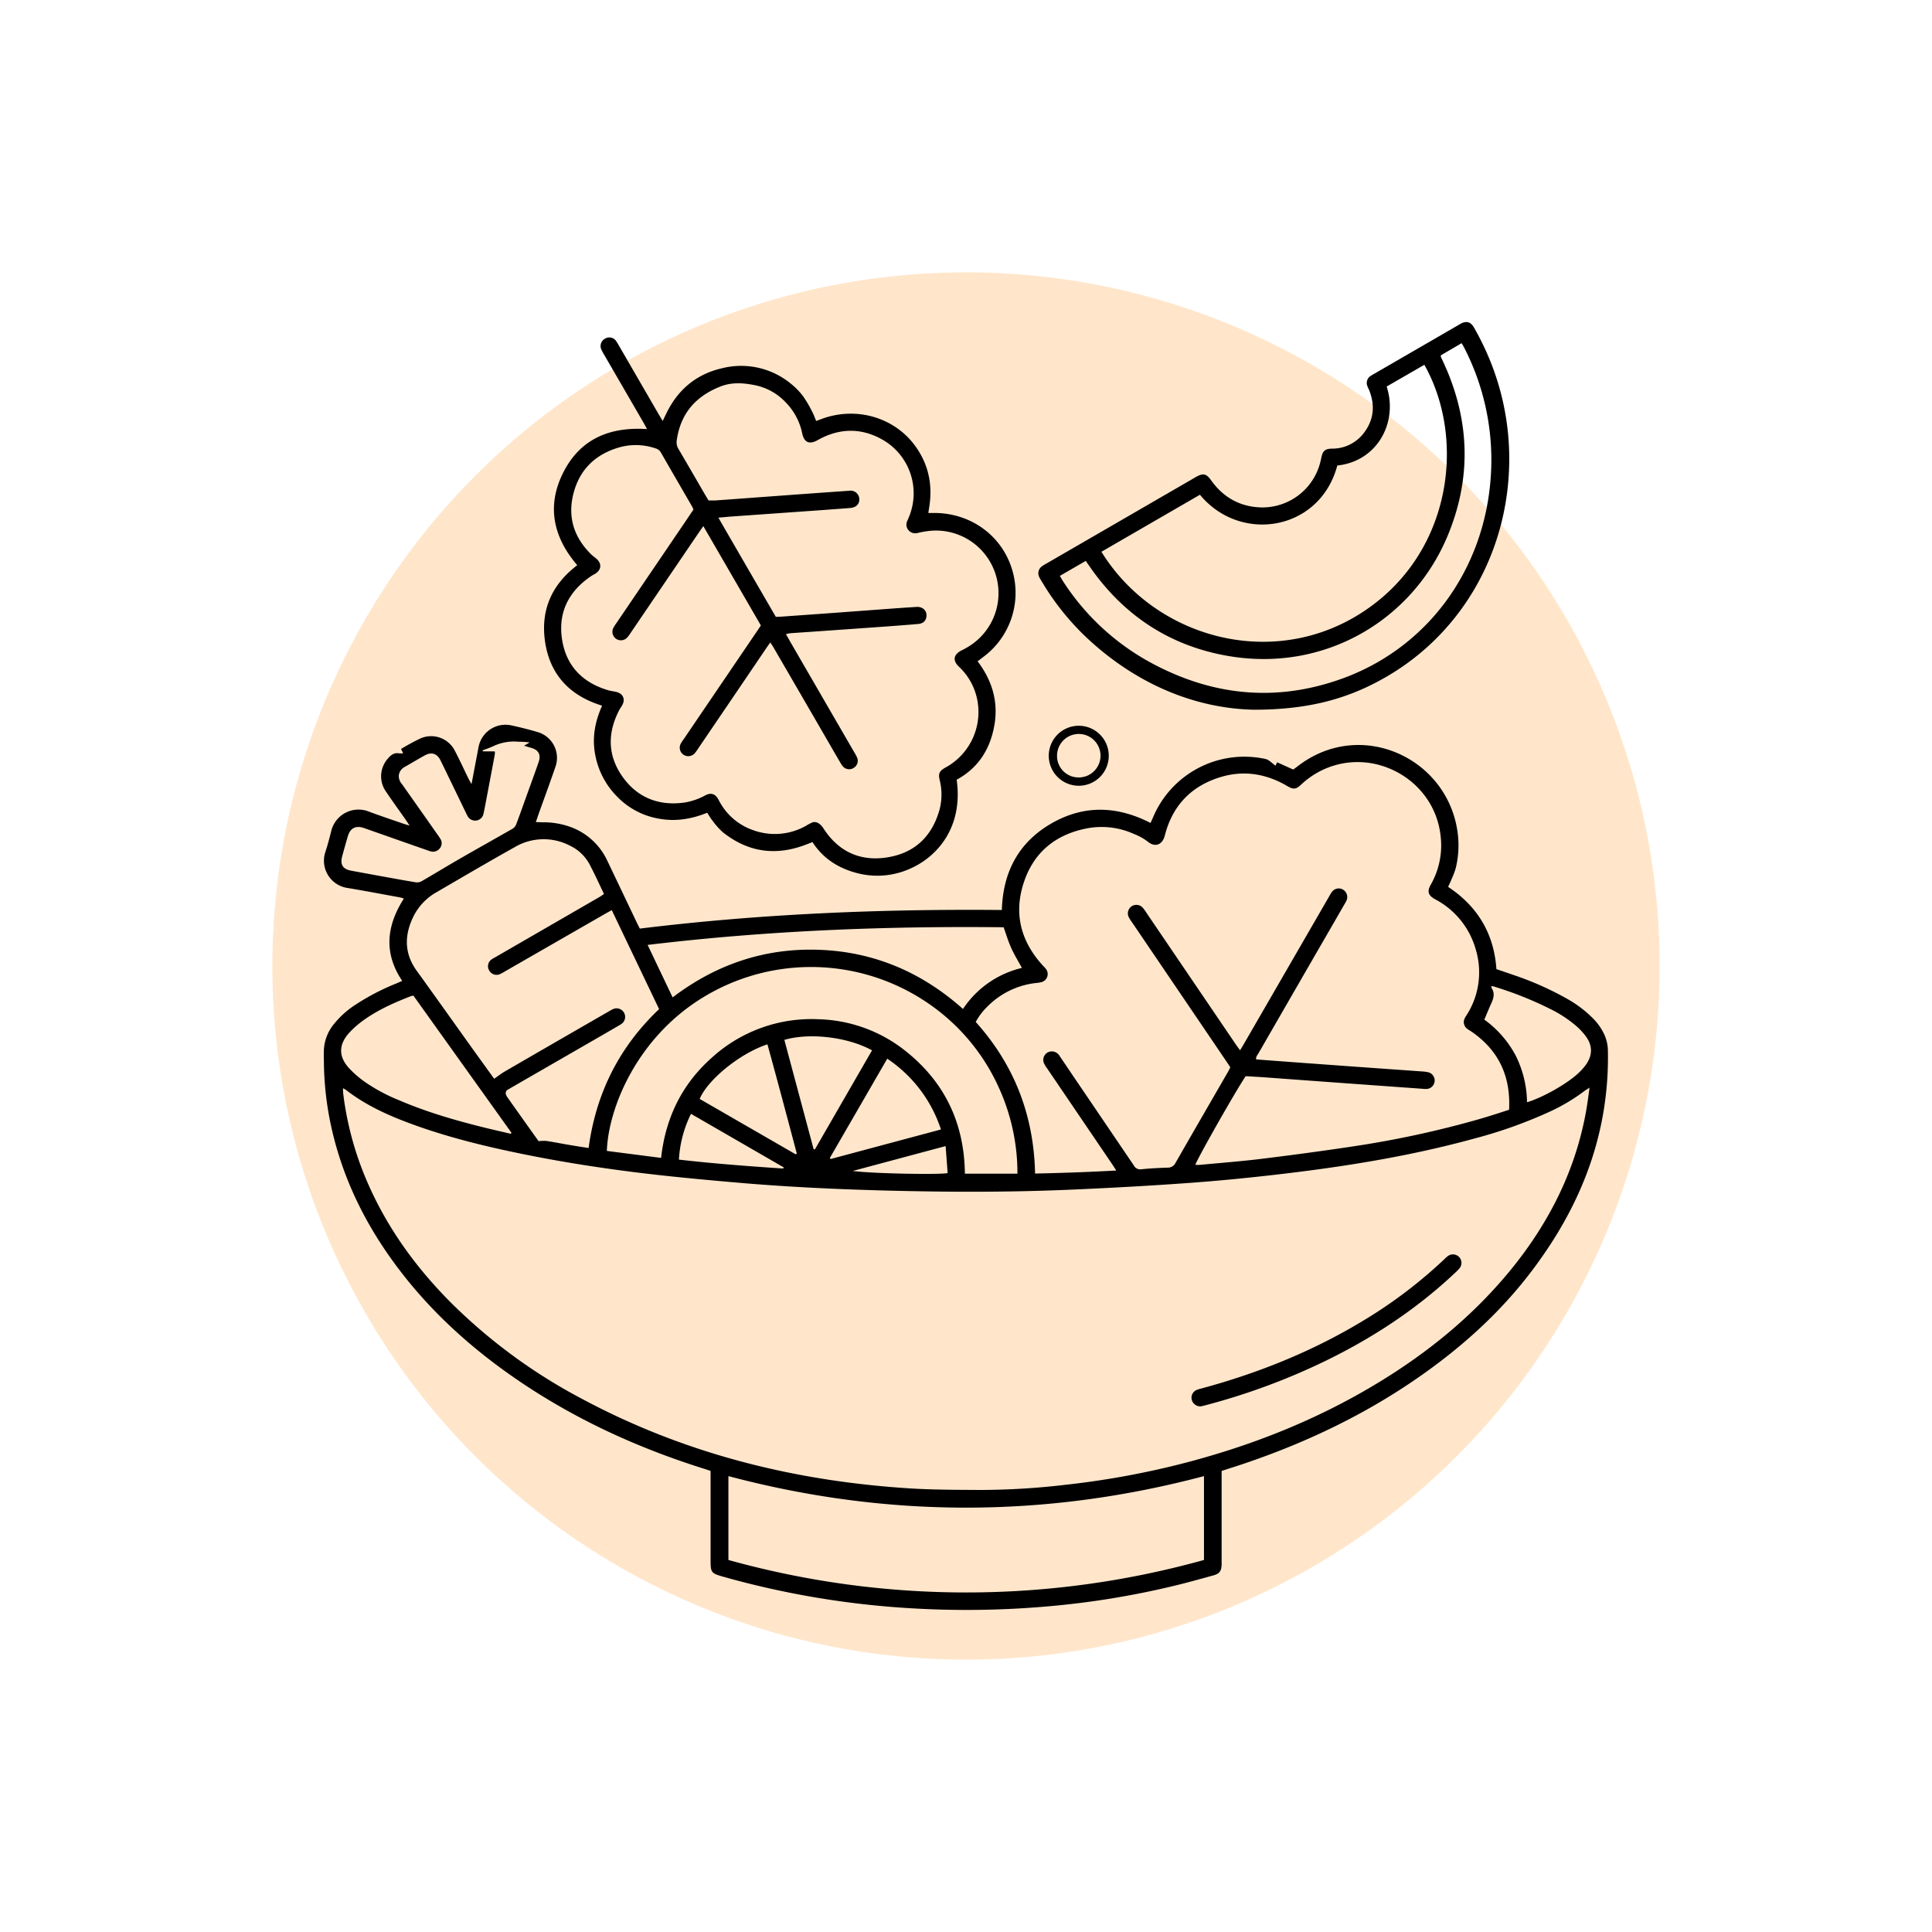
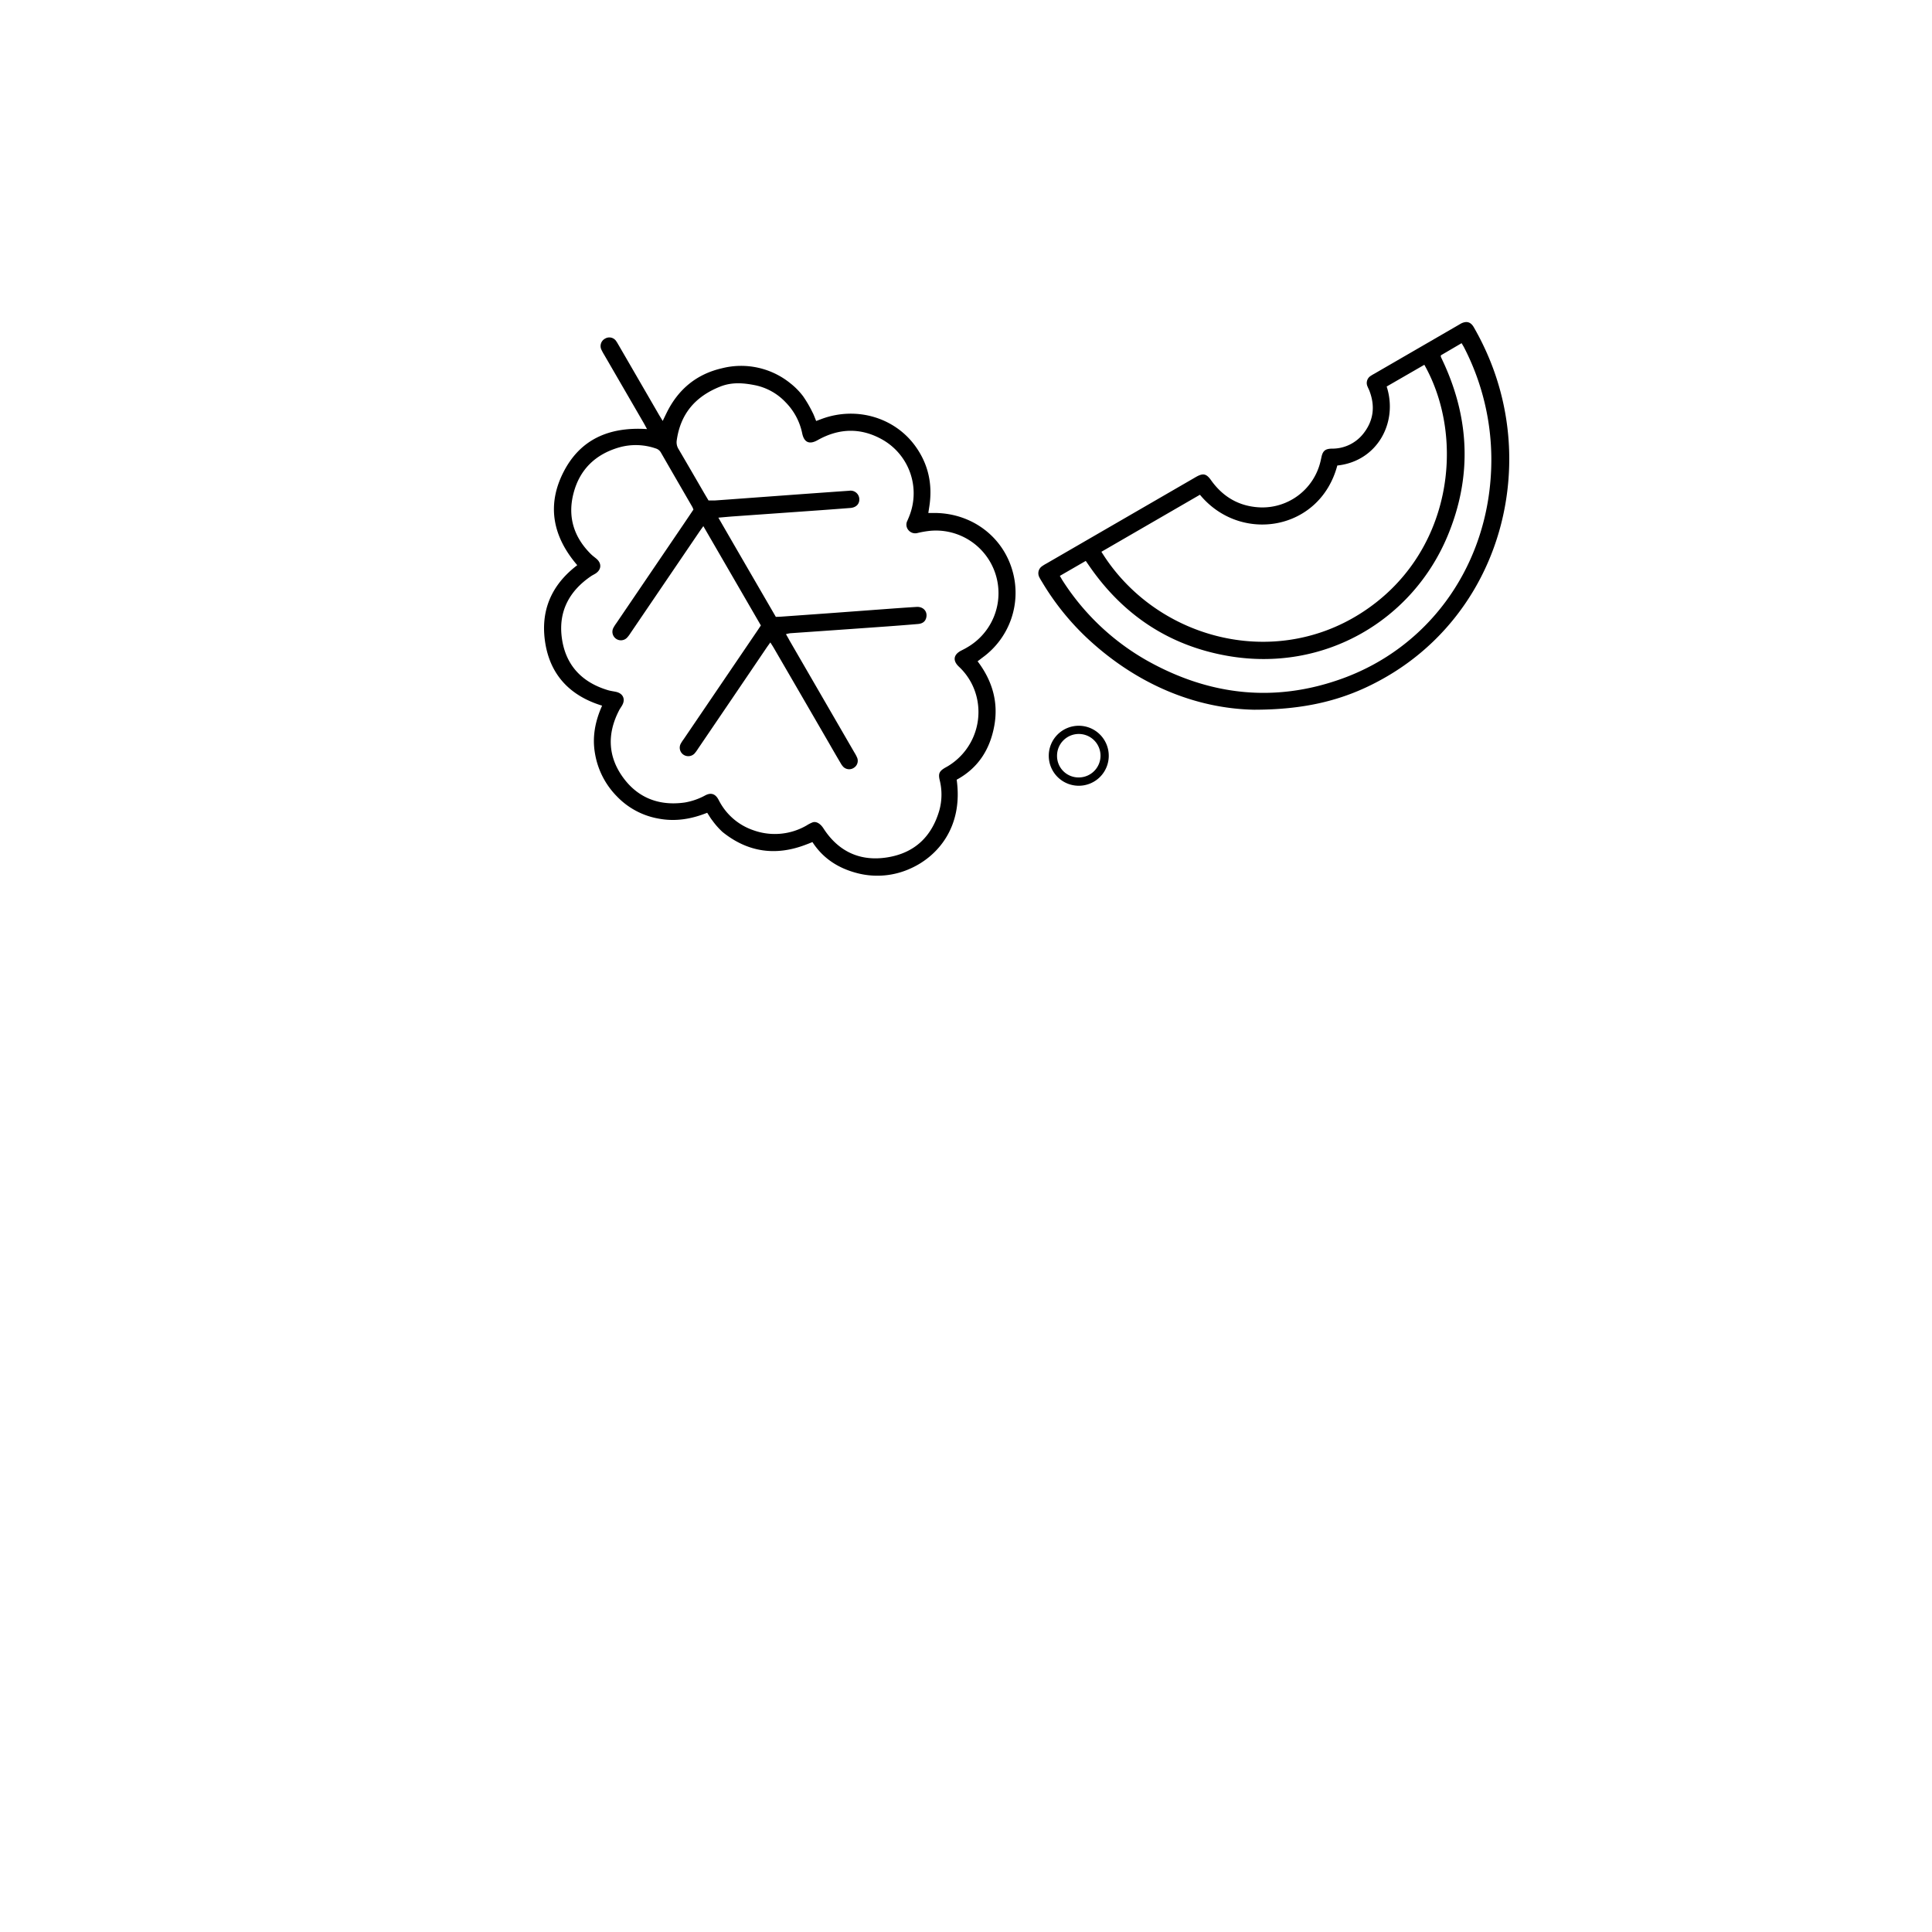
<svg xmlns="http://www.w3.org/2000/svg" id="Livello_1" data-name="Livello 1" viewBox="0 0 800 800">
  <defs>
    <style>.cls-1{fill:#ffe6cb;}</style>
  </defs>
-   <circle class="cls-1" cx="400" cy="400" r="287.23" />
-   <path d="M476.42,340.77c.44-1,.8-1.77,1.14-2.58A41,41,0,0,1,523,314.07c2,.37,2,.41,5.13,3,.2-.39.39-.75.72-1.42l6.64,3c.51-.38,1.15-.82,1.77-1.3,25.69-20,61.44-4,66.18,26.46a40,40,0,0,1-.66,15.71,29.7,29.7,0,0,1-1.49,4c-.48,1.18-1,2.32-1.66,3.71,12.21,8.08,19,19.37,20,34.07,2.33.79,4.6,1.55,6.85,2.34a128.55,128.55,0,0,1,22.75,10.12,48.38,48.38,0,0,1,10.46,8,23.49,23.49,0,0,1,4.74,6.88,16.74,16.74,0,0,1,1.37,6.52c.6,32.08-9.67,60.63-28.14,86.48C624,541,606.81,556.81,587.41,570.29c-22,15.31-45.95,26.78-71.28,35.43-3.32,1.14-6.67,2.19-10.28,3.37v36.64c0,.72,0,1.44,0,2.15-.1,2.69-.87,3.76-3.46,4.47-5.4,1.48-10.79,3-16.22,4.3a351,351,0,0,1-52.73,8.55,382.87,382.87,0,0,1-56.57.73,364.19,364.19,0,0,1-77.63-13.11c-4.7-1.34-5-1.7-5-6.66V609.08c-.93-.31-1.75-.6-2.57-.86-27-8.46-52.54-20.06-76.06-35.91-20.75-14-39-30.59-53.58-51-12-16.78-20.63-35.1-25-55.35a131.11,131.11,0,0,1-2.9-25.21c0-2.06-.12-4.13,0-6.18a18.12,18.12,0,0,1,4-10.34,37.12,37.12,0,0,1,8.63-7.91,95.66,95.66,0,0,1,17.39-9.11l2.4-1.05c-7.76-11.5-6.52-22.81.68-34.09a16.09,16.09,0,0,0-1.73-.5c-7.16-1.3-14.3-2.67-21.47-3.86a11.41,11.41,0,0,1-9.36-14.76c1-3,1.78-6,2.53-9a11.61,11.61,0,0,1,15.26-8c4.78,1.81,9.64,3.41,14.47,5.09.74.25,1.48.46,2.66.82-.68-1-1.09-1.69-1.53-2.32-2.76-3.93-5.58-7.81-8.26-11.79a11,11,0,0,1,.75-13.57c1.23-1.47,2.59-2.62,4.71-2.24a11.43,11.43,0,0,0,1.69,0l-.89-1.81a90.81,90.81,0,0,1,8.17-4.42A11,11,0,0,1,188.41,311c1.93,3.68,3.65,7.47,5.48,11.2.34.69.73,1.35,1.36,2.49.9-4.77,1.7-9,2.51-13.22.18-.94.31-1.89.55-2.82a11.36,11.36,0,0,1,13.26-8.32c3.75.81,7.48,1.74,11.15,2.83A11.1,11.1,0,0,1,230,317.49c-2.24,6.58-4.67,13.1-7,19.65-.34,1-.66,1.94-1.12,3.27,1.12,0,2,.09,2.93.09A32.36,32.36,0,0,1,234.94,342a26.91,26.91,0,0,1,16.52,14.38q6.1,12.76,12.18,25.54c.37.79.78,1.57,1.3,2.59,49.71-6.09,99.66-8.17,149.91-7.7.44-15.64,6.86-27.89,20.33-35.73S462.43,333.6,476.42,340.77ZM142,450.61c.06,1.06.06,1.84.16,2.6a132.51,132.51,0,0,0,9.34,34.86c8.22,19.52,20.33,36.37,35.2,51.31a227.11,227.11,0,0,0,54.57,40c42.25,22.57,87.61,33.88,135.19,36.91,9.72.62,19.49.61,29.25.67a306,306,0,0,0,35.66-2.16,349,349,0,0,0,47.15-8.5c28.85-7.32,56.28-18.09,81.79-33.53,21-12.7,39.76-28,55.29-47,15.88-19.5,26.93-41.32,31.27-66.27.51-2.88.85-5.78,1.33-9.12-1,.67-1.64,1-2.19,1.43a77.42,77.42,0,0,1-14,8.37,191.43,191.43,0,0,1-31.57,11.28c-25.11,6.9-50.72,11.15-76.53,14.28-13.41,1.63-26.86,3-40.33,4-16.5,1.22-33,2.12-49.57,2.85-20.46.89-40.93,1.06-61.41.72-25.6-.42-51.17-1.36-76.68-3.56-12.18-1.05-24.37-2.17-36.52-3.57-17.23-2-34.38-4.59-51.39-8-15.29-3.08-30.45-6.68-45.17-11.89-10.51-3.72-20.71-8.09-29.63-15A9.48,9.48,0,0,0,142,450.61Zm482.88,8.91c.72-13.8-4.26-24.48-15.37-32.22-.59-.41-1.24-.74-1.81-1.18a3.48,3.48,0,0,1-1.09-4.67c.25-.5.59-.95.88-1.43a32.76,32.76,0,0,0,3.55-27,33.75,33.75,0,0,0-16.79-20.65c-2.93-1.63-3.39-3.25-1.78-6.08a32.79,32.79,0,0,0,4-20.59c-2.71-22.66-27.18-36.48-48.06-27.23a34.82,34.82,0,0,0-9.73,6.5c-2,1.9-3.13,2-5.55.58-.42-.24-.83-.49-1.25-.72-8.07-4.41-16.62-5.77-25.51-3.33C493.75,325,485.56,333.22,482.32,346c-1,3.89-4.08,5-7.09,2.48a22.62,22.62,0,0,0-5.62-3.12A32.4,32.4,0,0,0,450.14,343c-13.1,2.51-22.24,10-26.33,22.8s-1,24.13,8,34a15.6,15.6,0,0,1,1.29,1.42,3.46,3.46,0,0,1-2,5.5,17.14,17.14,0,0,1-2.37.35,33.47,33.47,0,0,0-19.7,9.56,26.57,26.57,0,0,0-5,6.54c16,17.79,24.08,38.74,24.57,62.77,11.28-.23,22.24-.63,33.63-1.25-.78-1.2-1.28-2-1.81-2.77l-26.68-39.3a14.19,14.19,0,0,1-1.4-2.24,3.52,3.52,0,0,1,3.58-5,3.81,3.81,0,0,1,2.88,1.92c1.56,2.33,3.15,4.63,4.72,7q13,19.15,26,38.32a2.93,2.93,0,0,0,3.11,1.54c3.58-.35,7.18-.56,10.78-.66a3.56,3.56,0,0,0,3.39-2.05c7.22-12.63,14.53-25.22,21.8-37.82.31-.54.55-1.12.84-1.7-.63-.94-1.19-1.81-1.78-2.67L468.81,382a19,19,0,0,1-1.42-2.22,3.53,3.53,0,0,1,5.72-4,16.54,16.54,0,0,1,1.56,2.12l37.2,54.78c.48.69,1,1.36,1.62,2.21.59-1,1.06-1.71,1.49-2.47l35.41-61.27a15.5,15.5,0,0,1,1.13-1.83,3.49,3.49,0,0,1,4.51-1,3.59,3.59,0,0,1,1.54,4.56,9.7,9.7,0,0,1-.69,1.26q-2.57,4.47-5.15,8.94-15.3,26.47-30.58,53c-.44.77-1.2,1.47-1,2.6,13.16,1,26.23,1.94,39.31,2.89q14.72,1.06,29.44,2.09a17.07,17.07,0,0,1,2.37.31,3.51,3.51,0,0,1-.48,6.94,9.37,9.37,0,0,1-1.67-.06l-34.22-2.46-31.58-2.31c-2.54-.18-5.08-.31-7.51-.46-4,5.85-20.52,35-20.84,36.72.63,0,1.27.05,1.9,0,8.44-.8,16.9-1.44,25.31-2.47,12.61-1.55,25.21-3.23,37.78-5.13a410.34,410.34,0,0,0,51.76-11.11C616.05,462.4,620.36,461,624.9,459.52ZM204.62,446.69c1.63-1.12,3-2.21,4.51-3.08q21.48-12.45,43-24.83a14.52,14.52,0,0,1,1.69-.91,3.54,3.54,0,0,1,3.45,6.16,9.69,9.69,0,0,1-1,.62l-7.67,4.45-37,21.33c-.42.24-.81.51-1.24.72a1.65,1.65,0,0,0-.77,2.25,5.52,5.52,0,0,0,.85,1.43c4.24,6,8.5,12,12.58,17.7a18.1,18.1,0,0,1,3.26-.09c3.08.47,6.14,1.09,9.21,1.61,2.65.46,5.3.85,8.24,1.32,3.06-22.7,12.66-41.83,29.19-57.51l-19.6-41-2.5,1.39L209,402.29a16.5,16.5,0,0,1-2.11,1.13,3.47,3.47,0,0,1-4.33-1.58,3.42,3.42,0,0,1,.72-4.36,9.82,9.82,0,0,1,1.61-1l43.39-25.08c.6-.35,1.15-.77,1.82-1.22-2-4.17-3.85-8.24-5.93-12.2a18,18,0,0,0-8.42-7.93,23.5,23.5,0,0,0-22.57.71c-10.95,6.12-21.77,12.48-32.62,18.8a23.58,23.58,0,0,0-9.91,11.09c-3.28,7.42-3,14.55,1.9,21.32,7.68,10.63,15.27,21.33,22.9,32Zm97,199.26a367,367,0,0,0,196.92,0V611.23q-98.55,26.1-196.92,0ZM421.3,486a85.3,85.3,0,0,0-7.66-35.54,84.06,84.06,0,0,0-31.37-36.38,85.75,85.75,0,0,0-92.39-.31c-26,16.46-37.92,44.61-38.6,62.8l22.47,2.89c1.84-16.72,8.73-30.7,21.21-41.69A61.31,61.31,0,0,1,339,422.05a60.26,60.26,0,0,1,35.9,13.09c16.41,13,24.41,30.14,24.64,50.86ZM278.52,413c18.25-13.87,38.54-20.6,61.1-19.69s42.18,9.37,59.13,24.48a40.5,40.5,0,0,1,24.4-17c-1.57-2.9-3.22-5.55-4.48-8.37s-2.12-5.78-3.08-8.46c-49.32-.54-98.3,1.4-147.42,7.31Zm-73.6-101.86c0,.73,0,1.13-.08,1.51q-1.69,9.08-3.42,18.14c-.38,2-.74,4.09-1.21,6.11a3.51,3.51,0,0,1-3.12,2.89,3.57,3.57,0,0,1-3.55-2c-.32-.56-.58-1.15-.85-1.72-3.42-7.05-6.81-14.11-10.25-21.15-1.42-2.91-3.73-3.66-6.51-2.14s-5.54,3.19-8.32,4.78a4.53,4.53,0,0,0-2.48,3.59,5,5,0,0,0,1.29,3.5q7.41,10.48,14.79,21a21.37,21.37,0,0,1,1.19,1.79,3.3,3.3,0,0,1-.28,3.83,3.54,3.54,0,0,1-3.83,1.26c-.54-.14-1.06-.35-1.59-.54-8.67-3-17.34-6.1-26-9.12-3.33-1.16-5.67,0-6.65,3.36q-1.23,4.14-2.35,8.31c-.94,3.47.26,5.37,3.75,6q6,1.11,12,2.2c4.79.87,9.59,1.75,14.4,2.55a4.08,4.08,0,0,0,2.48-.26c5.47-3.15,10.86-6.45,16.33-9.6,7.2-4.15,14.47-8.18,21.67-12.33a3.61,3.61,0,0,0,1.41-1.76c1.21-3.14,2.31-6.31,3.45-9.47,1.95-5.41,3.93-10.81,5.83-16.24,1.09-3.14,0-5.12-3.19-6-.86-.24-1.71-.5-2.85-.83l2.35-1.37a36.79,36.79,0,0,0-4.68-.3A19.87,19.87,0,0,0,204.21,309a43.1,43.1,0,0,1-4.36,1.67l.1.44ZM171.23,412.33a3.65,3.65,0,0,0-.92.1c-6.72,2.6-13.31,5.48-19.24,9.64a39.68,39.68,0,0,0-6.34,5.44c-4.6,5-4.64,10-.09,14.92a42.89,42.89,0,0,0,6.71,5.75,72.21,72.21,0,0,0,13.94,7.42c11.64,5,23.76,8.46,36,11.48,3.4.83,6.81,1.6,10.21,2.39l.3-.39Zm443.4,9.88a43.45,43.45,0,0,1,13,14.91,44.55,44.55,0,0,1,4.68,19.29c6.56-1.92,17-7.89,21.51-12.27a23.74,23.74,0,0,0,3-3.44c2.61-3.78,2.63-7.62,0-11.36a26.75,26.75,0,0,0-3.85-4.25,50.94,50.94,0,0,0-11.17-7.36,149.07,149.07,0,0,0-23.58-9.34,2.65,2.65,0,0,0-.7,0c.05.32,0,.58.13.75,1.25,1.88.94,3.78.14,5.7C616.72,417.18,615.74,419.53,614.63,422.21Zm-225,45.48a56.29,56.29,0,0,0-22.24-29.31L343.6,479.53l.35.39Zm-52.72,8.18.53.05q11.82-20.48,23.65-41c-10.62-5.8-26.5-7.26-36.3-4.32ZM329.52,478l.41-.39c-4-15.06-8-30.13-12.15-45.17-11.19,3.63-24.66,14.52-28.06,22.6Zm-43.39-16.78a48.46,48.46,0,0,0-5,18.95c14.34,1.65,28.76,2.72,43.19,3.7l.18-.49Zm105.43,13.35-38.45,10.3c8.6,1.14,36.63,1.58,39.29.87C392.13,482.19,391.86,478.57,391.56,474.59Z" />
  <path d="M396.14,322.86c2.74,19.64-7.93,31.63-18.74,36.59a33.09,33.09,0,0,1-22.48,2.09c-7.71-2-14.07-6-18.51-12.86-.93.38-1.73.71-2.53,1-12.54,4.87-24.16,3.29-34.68-5.16a31.26,31.26,0,0,1-4.26-4.82c-.75-.92-1.33-2-2.11-3.15-6.46,2.6-13.09,3.72-19.94,2.45a31.39,31.39,0,0,1-17.37-9.16,33,33,0,0,1-9.13-17.75c-1.22-6.79,0-13.35,2.93-19.89-13.11-4-21.36-12.51-23.53-25.9-2.12-13.16,2.36-24,13.24-32.27-9.94-11.56-12.79-24.49-5.8-38.36s19.12-19,34.69-18c-.56-1-.93-1.75-1.34-2.46L250.23,147a23.72,23.72,0,0,1-1.15-2.1,3.48,3.48,0,0,1,1.52-4.71,3.4,3.4,0,0,1,4.63,1.19c.37.51.66,1.09,1,1.64l16.47,28.44c.47.83,1,1.64,1.71,2.85.66-1.37,1.18-2.47,1.72-3.55,4.77-9.61,12.33-15.85,22.78-18.26a32.39,32.39,0,0,1,28.48,6.31,28.84,28.84,0,0,1,5.2,5.33,50.44,50.44,0,0,1,3.85,6.61c.57,1.05.94,2.2,1.52,3.57l2.42-.9c14.11-5.17,29.81-.68,38.47,11.08,5.6,7.61,7.41,16.15,5.93,25.44-.11.7-.22,1.41-.38,2.47,1.08,0,2,0,2.93,0,15.19.21,27.94,9.81,31.94,24.05a33.08,33.08,0,0,1-12.37,35.77c-.64.47-1.27,1-2.1,1.59,6,7.92,8.68,16.75,6.94,26.56S405.11,318,396.14,322.86ZM287.14,211c-.16-.38-.26-.69-.41-1-4.36-7.54-8.74-15.08-13.08-22.64a3.67,3.67,0,0,0-2.19-1.69,25.26,25.26,0,0,0-15.12-.4c-9.75,2.83-16.3,9.1-18.86,19-2.52,9.69.11,18.17,7.24,25.21.74.73,1.61,1.32,2.38,2,2.12,1.91,1.91,4.44-.49,6-.61.39-1.27.69-1.86,1.09-9,6.11-13.53,14.56-12.13,25.39,1.47,11.35,8.23,18.59,19.2,21.85,1.07.31,2.19.44,3.28.68,2.9.64,4,3.05,2.48,5.64-.43.76-1,1.48-1.35,2.26-4.82,9.46-4.53,18.78,1.67,27.41s15.07,12,25.65,10.5a27.13,27.13,0,0,0,8.57-3c2.28-1.16,4-.6,5.26,1.58.24.41.44.85.68,1.26A25.08,25.08,0,0,0,312,343.8a26.23,26.23,0,0,0,22-2,14.25,14.25,0,0,1,2.55-1.3c1.51-.48,3.2.61,4.42,2.51,6.22,9.66,15.28,13.81,26.5,12s18.32-8.55,21.48-19.42a24.61,24.61,0,0,0,.15-12.58c-.63-2.69-.15-3.7,2.27-5.12.42-.24.84-.46,1.25-.71A26.18,26.18,0,0,0,404.71,290,25.46,25.46,0,0,0,397,276c-2.6-2.49-2.17-5,1.07-6.63.85-.43,1.71-.87,2.53-1.37a25.92,25.92,0,0,0-15.43-48.2,39.78,39.78,0,0,0-5.18.89,3.64,3.64,0,0,1-3.72-1.06,3.48,3.48,0,0,1-.55-4c.25-.59.51-1.17.74-1.77a25.56,25.56,0,0,0-10.81-31.67c-9-5.19-18.13-5-27.16.1-3.34,1.87-5.51.92-6.3-2.78a25.67,25.67,0,0,0-6.89-12.94,24,24,0,0,0-12.36-7c-4.89-1-9.77-1.46-14.72.51-10.28,4.08-16.44,11.24-18,22.28A5.3,5.3,0,0,0,281,186c3.52,6,7,12,10.47,18,.64,1.1,1.3,2.19,1.92,3.24.92,0,1.72,0,2.51,0,3.83-.26,7.66-.55,11.49-.83l23.44-1.72c6.94-.5,13.88-1,20.82-1.48a3.61,3.61,0,0,1,4.17,3.34c.13,2.11-1.28,3.6-3.72,3.79q-9.21.72-18.43,1.36L304,213.8c-2,.14-4.09.34-6.54.55,8,13.87,15.9,27.46,23.79,41.07,1.18,0,2.22-.07,3.25-.15q9.57-.68,19.14-1.37l23-1.7c4.3-.32,8.61-.63,12.92-.89,2.73-.16,4.55,1.86,4,4.35-.34,1.6-1.44,2.56-3.48,2.73-5.41.46-10.84.87-16.26,1.25q-18.3,1.31-36.62,2.57a14.18,14.18,0,0,0-1.75.38c.53.94,1,1.71,1.38,2.46l26.93,46.5a15.21,15.21,0,0,1,1.22,2.33,3.41,3.41,0,0,1-1.34,4,3.47,3.47,0,0,1-4.41-.31,7.15,7.15,0,0,1-1.12-1.54q-2.37-4-4.7-8.08-11.48-19.83-23-39.65c-.42-.72-.88-1.42-1.43-2.28-.64.9-1.12,1.54-1.56,2.19Q303.24,289.16,289,310.09A15.17,15.17,0,0,1,287.6,312a3.57,3.57,0,0,1-4.6.5,3.51,3.51,0,0,1-1.17-4.45,16.45,16.45,0,0,1,1.29-2l30.33-44.66c.54-.78,1.05-1.58,1.61-2.41l-23.82-41.12c-.7,1-1.22,1.7-1.71,2.42q-14.23,20.94-28.45,41.87a12.91,12.91,0,0,1-1.44,1.91,3.52,3.52,0,0,1-5.69-4,15.23,15.23,0,0,1,1.26-2l28.17-41.48Z" />
  <path d="M519.29,293.88c-24.22-.48-48.72-10.47-69.38-29.88a107.11,107.11,0,0,1-18.51-23.18,18.36,18.36,0,0,1-1.07-1.87,3.52,3.52,0,0,1,1.15-4.48,16.49,16.49,0,0,1,1.84-1.13l61.24-35.45c.28-.17.55-.33.83-.48,2.81-1.57,4.17-1.26,6.06,1.41,5.06,7.12,11.92,11,20.66,11.29a24.74,24.74,0,0,0,24.59-18.69c.18-.7.33-1.41.48-2.11.55-2.61,1.57-3.48,4.28-3.54a16.34,16.34,0,0,0,13.3-6.51c4.08-5.34,4.67-11.23,2.28-17.46-.23-.6-.55-1.16-.77-1.75a3.46,3.46,0,0,1,1.34-4.42,16.09,16.09,0,0,1,1.44-.86l34.88-20.19c.34-.21.69-.41,1-.59,2.26-1.16,4-.75,5.3,1.45,1.47,2.56,2.86,5.18,4.12,7.85A108.18,108.18,0,0,1,624.91,193c-1,36.94-20.49,71.11-54,89C556.06,290,540.23,293.87,519.29,293.88Zm-22.45-89-40.77,23.6c22,35.59,70.24,49,107.24,25.57,38-24.05,43.87-72.17,26.48-103l-15.6,9c4.77,14.77-3.77,30.93-20.44,32.71C546.54,219.86,513.62,225.2,496.84,204.83Zm99.79-57.75a2.83,2.83,0,0,0,0,.63c.43.94.88,1.88,1.31,2.82,10.7,23.51,11.45,47.32,1.53,71.2-14.58,35.11-51.14,56.78-91.1,49.81-23.91-4.17-42.81-16.58-56.78-36.45l-2-2.88-10.73,6.2c.52.88.89,1.57,1.32,2.22a100,100,0,0,0,34.51,32.7c25.77,14.54,52.83,17.75,80.86,7.69,35.31-12.67,58.77-44.68,61.67-82.68A101.5,101.5,0,0,0,606.31,144c-.31-.62-.69-1.2-1.09-1.9Z" />
  <path d="M446.7,325.36a12.42,12.42,0,1,1,12.41-12.42A12.4,12.4,0,0,1,446.7,325.36Zm0-3.44a9,9,0,1,0-9-9A8.88,8.88,0,0,0,446.71,321.92Z" />
-   <path d="M497.29,582.34a3.66,3.66,0,0,1-3.82-2.77,3.46,3.46,0,0,1,2-4,12.84,12.84,0,0,1,2.05-.64c23.42-6.34,45.75-15.28,66.56-27.83a194.51,194.51,0,0,0,34-25.7,12.25,12.25,0,0,1,1.43-1.27,3.52,3.52,0,0,1,4.94,4.92,17.67,17.67,0,0,1-2,2.06c-16.74,15.78-35.83,28.05-56.57,37.83A271.94,271.94,0,0,1,499,581.93C498.34,582.11,497.64,582.26,497.29,582.34Z" />
</svg>